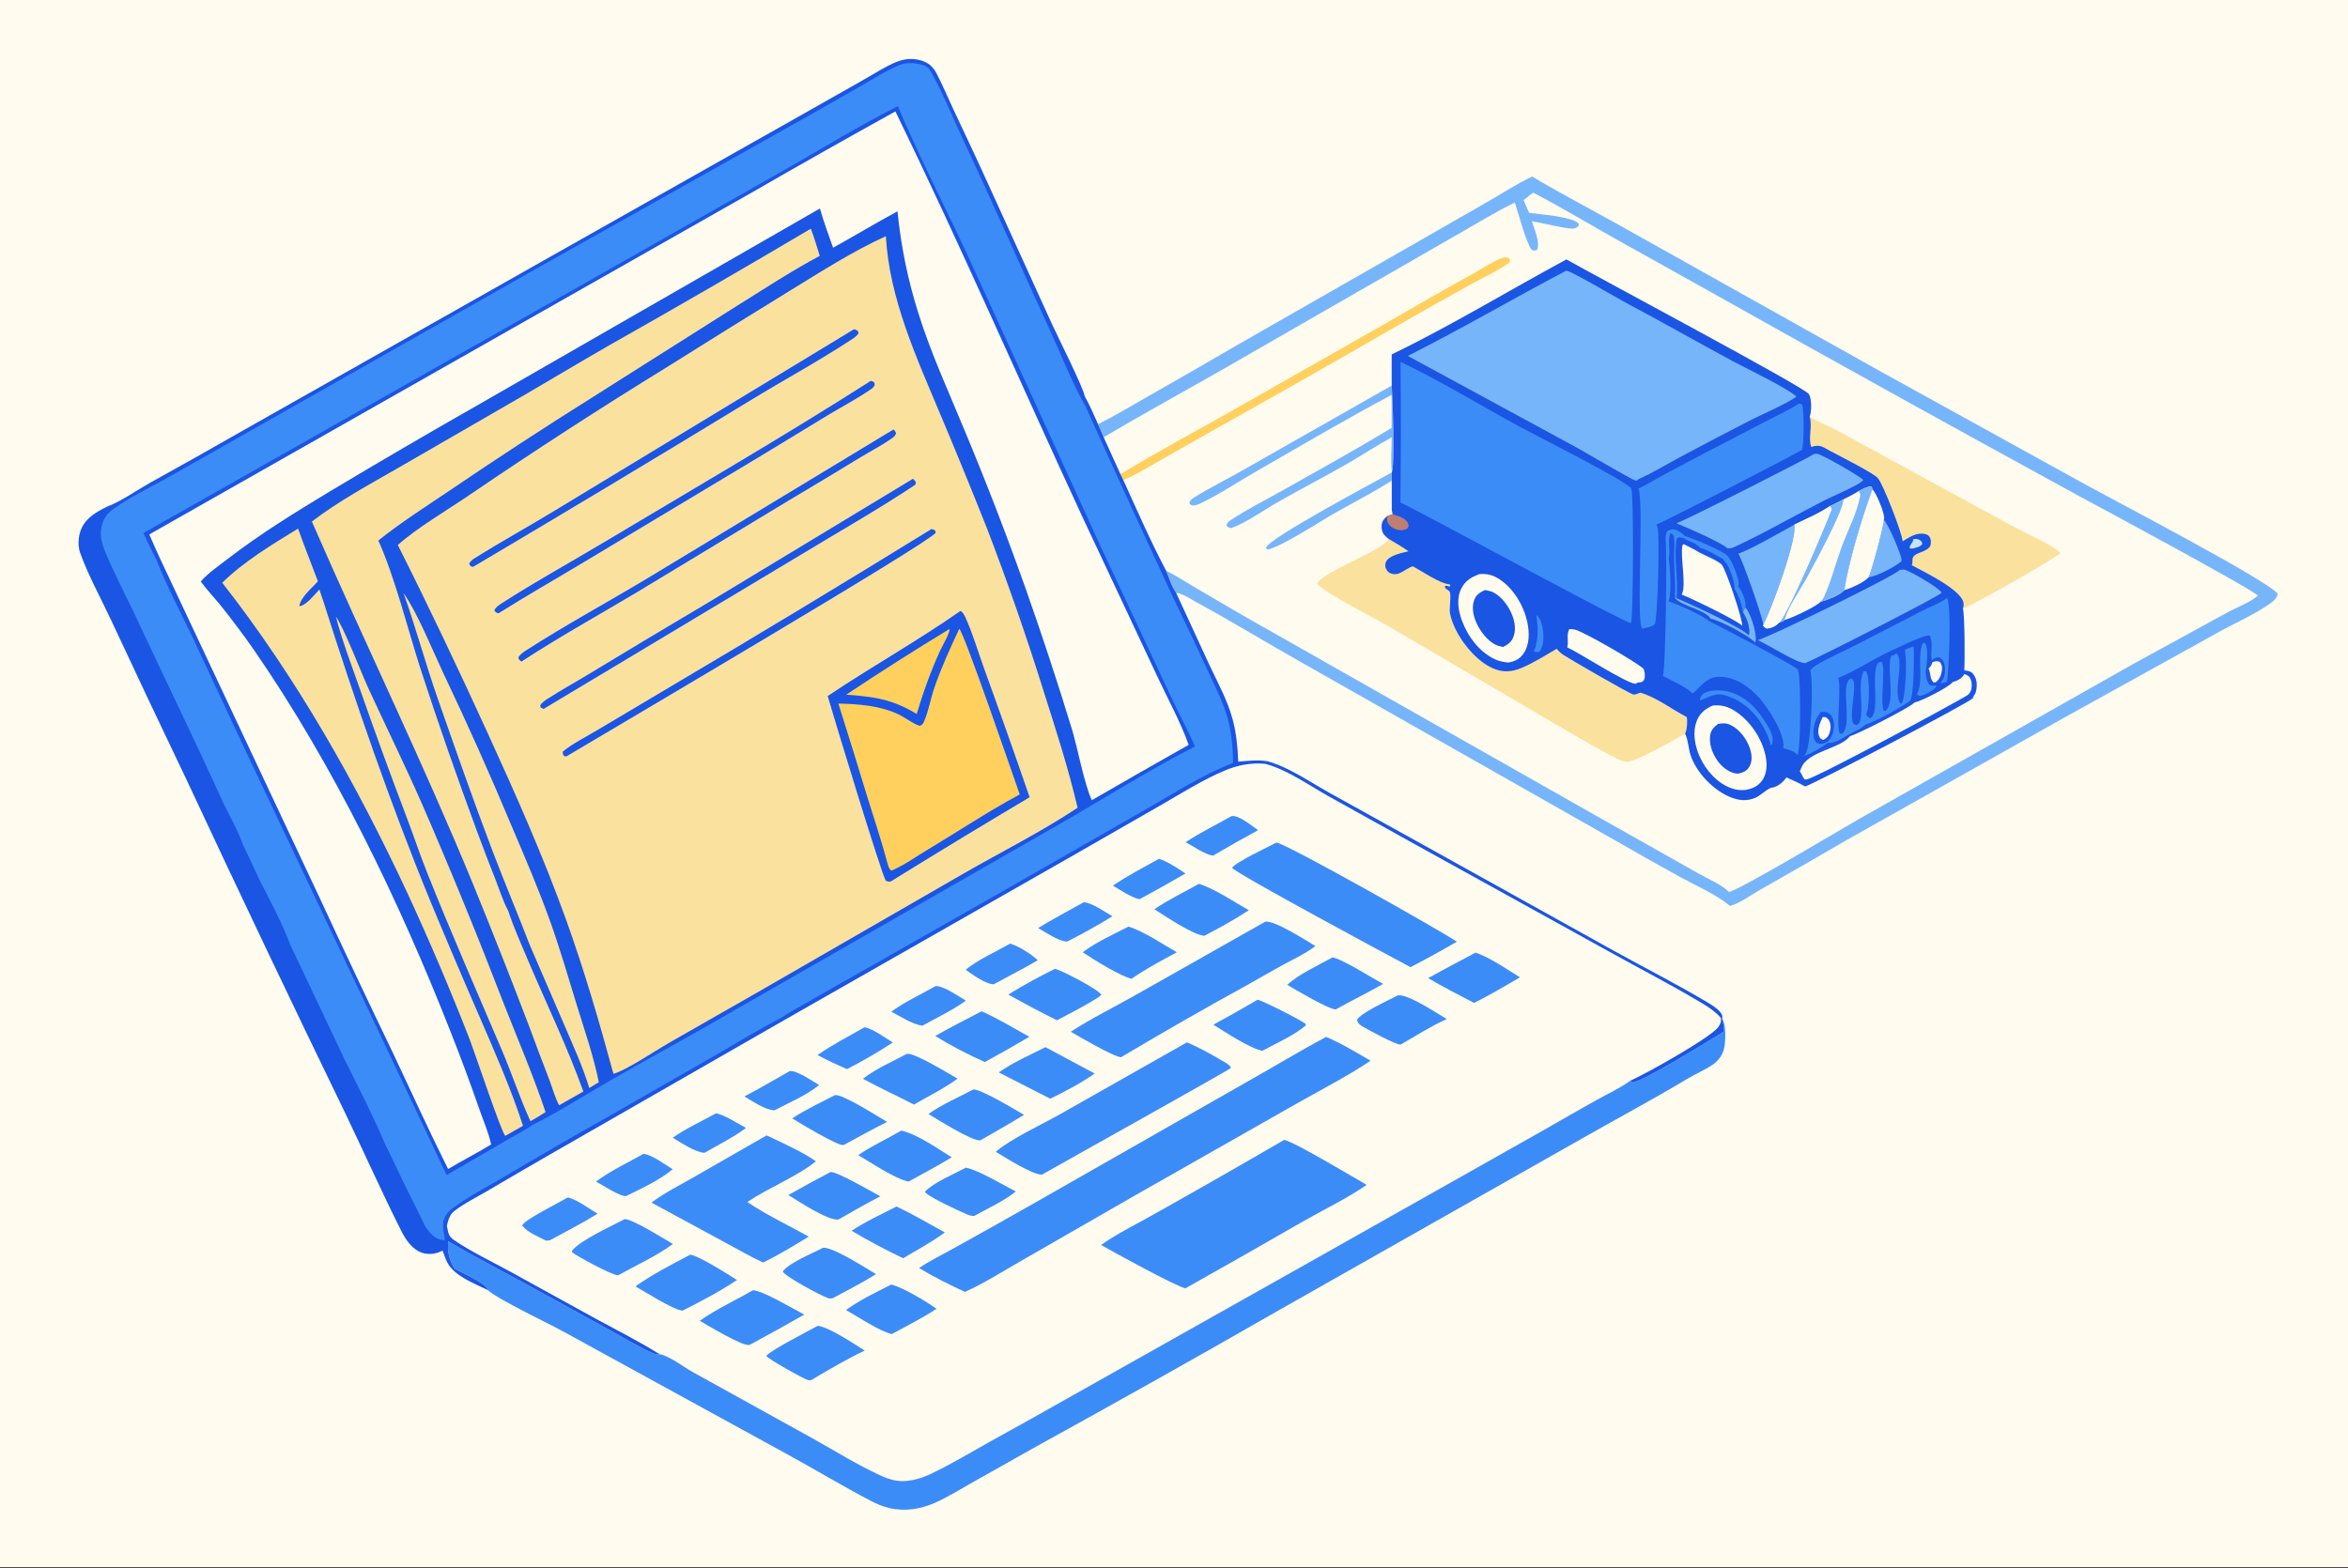
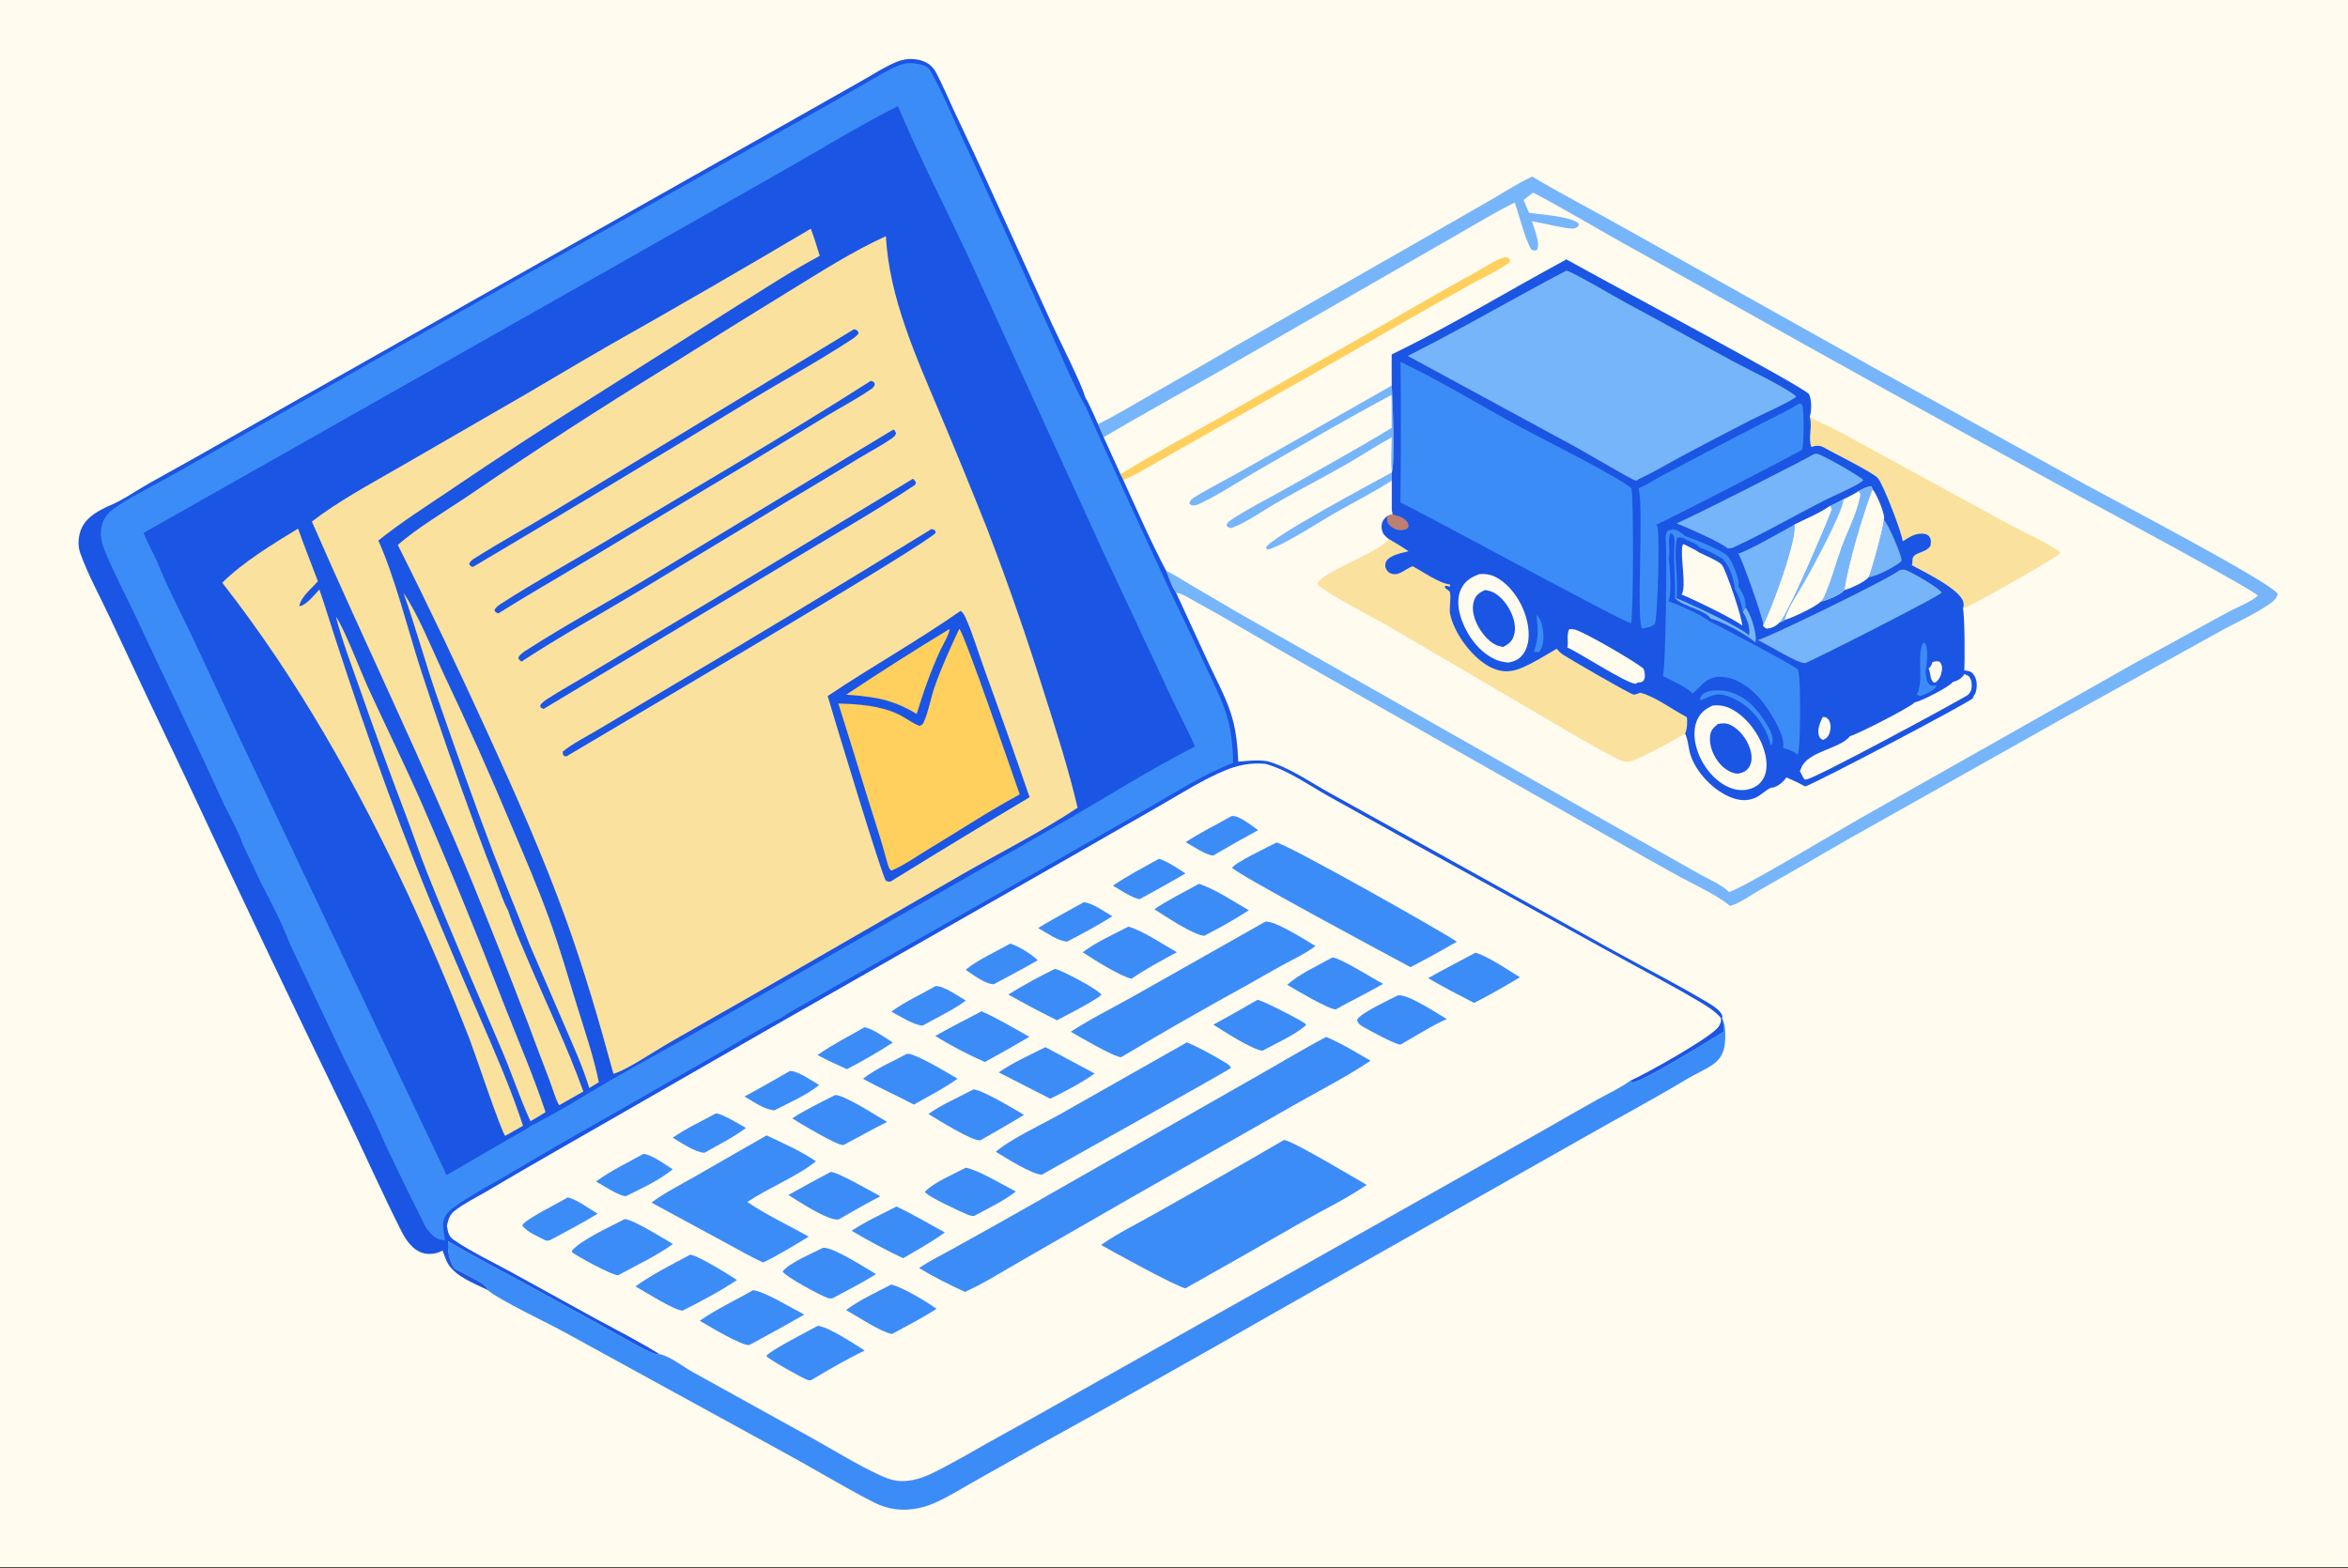
<svg xmlns="http://www.w3.org/2000/svg" width="500" height="334">
  <rect width="100%" height="100%" fill="#333333" stroke="none" />
  <path fill="#FFFBEF" transform="scale(0.326 0.326)" d="M0 0L1534.69 0C1535.54 1.344 1535.84 2.508 1535.91 4.092C1536.57 18.507 1536 33.162 1536 47.604L1536.01 132.471L1536.01 391.421L1536.01 865.91L1536 981.169C1536 989.131 1537.19 1015.2 1535.79 1021.39C1535.57 1022.35 1535.21 1023.17 1534.69 1024L0 1024L0 0Z" />
  <path fill="#3C8CF7" transform="scale(0.326 0.326)" d="M1124.91 665.494C1127.55 669.169 1127.2 679.422 1126.4 684.018C1125.53 689.002 1122.74 692.985 1118.57 695.782C1113.47 699.199 1107.66 701.622 1102.39 704.781C1079.47 718.526 1055.76 731.142 1032.53 744.392L834.303 856.71Q755.914 901.65 676.762 945.229L635.712 968.348C627.463 973.015 619.206 978.174 610.538 982.016C601.38 986.075 591.37 987.628 581.488 985.521C577.109 984.588 572.906 982.794 568.948 980.729C550.265 970.985 532.11 959.952 513.582 949.862L370.012 871.149C358.874 864.911 326.164 849.574 318.42 842.828C318.417 842.688 318.434 842.546 318.411 842.407C317.754 838.496 300.848 831.268 296.845 828.835C293.463 823.287 292.063 817.538 292.823 811.128C313.608 823.351 335.145 834.164 356.165 845.963L397.085 868.492C406.645 873.775 416.2 879.561 426.169 884.032C427.81 884.768 428.896 885.041 430.673 884.74C437.851 886.168 446.426 893.206 452.916 896.721L530.872 939.878C545.165 947.875 559.619 956.867 574.457 963.746C577.903 965.343 581.608 966.844 585.38 967.439C592.644 968.584 600.971 966.352 607.501 963.272C620.788 957.006 633.576 949.295 646.399 942.116Q673.938 926.961 701.272 911.437L858.437 822.963L1007.65 738.803Q1025.27 728.62 1043.02 718.654C1050.17 714.677 1058.26 711.018 1064.83 706.17L1066.31 707.29C1072.72 707.118 1116.33 680.038 1125.58 674.39L1125.82 674.088C1125.88 671.018 1125.94 668.433 1124.91 665.494Z" />
  <path fill="#FFFBEF" transform="scale(0.326 0.326)" d="M1000.83 115.366C1021.13 127.459 1042.18 138.274 1062.74 149.915L1227.45 242.177L1363.4 317.243C1380.21 326.493 1481.45 379.369 1487.82 387.935C1487.2 391.222 1484.76 393.068 1482.11 394.891C1471.69 402.051 1459.52 407.21 1448.5 413.446L1349.35 468.361L1206.85 548.552Q1178.2 565.245 1149.37 581.609C1143.78 584.764 1136.23 590.353 1130.12 591.925C1120.93 584.395 1107.89 578.682 1097.43 572.988Q1075.94 561.205 1054.72 548.937L849.953 432.717C827.065 419.801 804.573 406.047 781.51 393.467C778.074 391.593 772.201 387.627 768.284 387.398C765.37 383.43 763.637 377.603 761.791 373.033C751.569 353.717 742.793 333.497 733.72 313.614L731.894 309.834L720.917 285.694Q719.15 281.399 717.255 277.159C728.265 271.692 738.861 265.282 749.541 259.202Q778.698 242.654 807.648 225.746L925.025 158.617L972.351 131.48C981.717 126.074 991.051 119.967 1000.83 115.366Z" />
  <path fill="#77B5FA" transform="scale(0.326 0.326)" d="M909.117 314.006C897.379 321.616 884.45 328.087 872.272 335.021C862.231 340.739 838.019 356.629 828.175 359.109L826.843 357.992C828.833 351.551 898.161 314.813 909.202 308.649L909.117 314.006Z" />
  <path fill="#77B5FA" transform="scale(0.326 0.326)" d="M909.02 258.024C879.245 273.838 849.906 291.154 820.658 307.954C808.635 314.86 796.66 322.958 784.177 328.895C782.526 329.68 780.468 330.59 778.616 330.162C777.426 329.886 777.504 329.554 776.868 328.612C777.505 326.915 778.294 326.11 779.851 325.142C790.725 318.381 802.627 312.544 813.772 306.134L909.077 251.93C909.74 259.761 911.219 303.263 909.202 308.649C908.307 301.312 909.029 293.169 909.066 285.742C899.099 291.187 889.616 297.5 879.773 303.163C864.871 311.738 849.513 319.584 834.575 328.124C825.5 333.311 813.939 341.634 804.356 345.022C802.272 344.793 802.371 344.707 801.058 343.241C801.712 341.524 802.51 340.797 804.051 339.771C814.819 332.604 826.987 326.54 838.283 320.184C861.936 306.874 885.831 293.672 909.032 279.59L909.02 258.024Z" />
  <path fill="#FFD05D" transform="scale(0.326 0.326)" d="M731.894 309.834C754.224 296.185 777.407 283.79 800.214 270.957L884.034 223.312C910.146 208.649 935.772 193.278 962.078 178.94C966.518 176.521 970.716 173.674 975.202 171.351C977.617 170.1 981.727 167.72 984.567 168.24C985.567 168.423 985.702 168.898 986.337 169.626L986.251 171.316C978.631 176.99 968.99 181.204 960.662 185.82Q935.777 199.627 911.081 213.769Q852.008 247.862 792.481 281.154L756.973 301.287C749.497 305.523 741.736 310.535 733.72 313.614L731.894 309.834Z" />
  <path fill="#FAE19D" transform="scale(0.326 0.326)" d="M1182.11 272.246C1186.84 275.403 1192.52 277.498 1197.6 280.068C1204.55 283.581 1211.32 287.447 1218.15 291.184L1314 343.476C1320.78 347.115 1342.01 356.865 1345.99 361.321C1342.33 365.033 1286.19 396.887 1282.21 397.56C1282.74 396.209 1282.84 394.908 1282.51 393.49C1280.51 384.969 1256.74 373.619 1248.79 369.257C1249.61 367.885 1248.93 365.534 1249.61 364.206C1251.35 360.763 1258.49 361.02 1260.98 356.604C1261.33 354.806 1261.58 352.853 1260.65 351.165C1259.95 349.911 1258.88 349.227 1257.51 348.928C1251.83 347.683 1247.33 350.937 1242.84 353.675C1242.68 348.913 1230.01 315.915 1226.58 312.349C1224.37 309.356 1200.18 297.175 1194.98 294.348C1190.74 292.04 1188.77 290.329 1183.92 291.803L1183.17 292.036C1181.03 286.1 1183.93 278.953 1182.26 272.75C1182.21 272.581 1182.16 272.414 1182.11 272.246Z" />
  <path fill="#FAE19D" transform="scale(0.326 0.326)" d="M907.077 352.14C911.437 354.743 915.894 357.253 920.037 360.194C915.769 361.248 908.01 362.672 905.57 366.636C904.832 367.834 904.847 369.09 904.89 370.45C905.575 372.24 906.244 373.658 908.062 374.515C909.977 375.418 912.038 375.4 913.984 374.623C917.05 373.399 919.629 371.099 922.803 370.023C929.645 373.624 939.662 380.957 947.177 381.935L947.284 383.286L944.338 382.631L943.688 383.368C944.427 385.31 945.863 385.153 946.886 386.582C948.131 388.319 946.598 397.617 947.078 400.358C949.43 413.805 962.446 431.118 975.012 436.634C981.44 439.456 987.157 439.194 993.581 436.562C1001.64 433.258 1009.32 428.292 1016.86 423.919C1018.09 425.433 1019.42 426.737 1021.05 427.824C1024.97 430.441 1065.19 453.796 1067.08 453.864C1068.35 453.909 1070.22 453.046 1071.43 452.612C1081.68 455.374 1092.27 463.664 1101.82 468.561C1102.35 471.531 1102.02 476.689 1100.72 479.405C1094.21 482.961 1067.7 498.48 1062.29 497.777C1059.77 497.45 1057.08 496.16 1054.85 495.01C1037.93 486.271 1021.51 476.224 1005.04 466.672L909.704 410.741C901.441 405.886 864.795 387.016 860.325 381.488C863.585 373.759 901.321 360.736 906.821 352.558C906.912 352.422 906.992 352.279 907.077 352.14Z" />
  <path fill="#77B5FA" transform="scale(0.326 0.326)" d="M1000.83 115.366C1021.13 127.459 1042.18 138.274 1062.74 149.915L1227.45 242.177L1363.4 317.243C1380.21 326.493 1481.45 379.369 1487.82 387.935C1487.2 391.222 1484.76 393.068 1482.11 394.891C1471.69 402.051 1459.52 407.21 1448.5 413.446L1349.35 468.361L1206.85 548.552Q1178.2 565.245 1149.37 581.609C1143.78 584.764 1136.23 590.353 1130.12 591.925C1120.93 584.395 1107.89 578.682 1097.43 572.988Q1075.94 561.205 1054.72 548.937L849.953 432.717C827.065 419.801 804.573 406.047 781.51 393.467C778.074 391.593 772.201 387.627 768.284 387.398C765.37 383.43 763.637 377.603 761.791 373.033C767.262 375.49 772.347 379.023 777.539 382.023C790.956 389.777 804.219 397.85 817.715 405.454L1043.32 533.414L1109.43 570.715C1115.38 574.15 1124.68 578.001 1129.41 582.833C1136.85 581.196 1202.04 542.171 1214.22 535.201L1393.53 433.801L1455.18 400.05C1461.21 396.75 1469.87 393.638 1474.88 389.204C1472.43 385.61 1369.56 330.289 1357.9 324.045Q1239.55 259.383 1121.97 193.326L1053.79 155.237C1036.39 145.395 1019.21 135.105 1001.49 125.862L995.218 130.684L998.804 139.093C1005.98 140.054 1026.79 141.467 1031.24 146.127L1031.17 147.548C1030.92 147.769 1030.66 148.001 1030.4 148.211C1029.52 148.903 1028.5 149.343 1027.37 149.373C1022.73 149.497 1006.62 145.549 1000.65 144.515C1002.02 149.332 1006.31 158.64 1004.01 163.301C1002.21 163.811 1002.14 163.847 1000.4 163.18C996.325 156.81 992.208 140.455 989.505 132.358C977.373 138.224 965.686 145.449 953.971 152.126L886.997 190.599L795.078 243.446C770.347 257.519 745.396 271.178 720.917 285.694Q719.15 281.399 717.255 277.159C728.265 271.692 738.861 265.282 749.541 259.202Q778.698 242.654 807.648 225.746L925.025 158.617L972.351 131.48C981.717 126.074 991.051 119.967 1000.83 115.366Z" />
  <path fill="#1A55E4" transform="scale(0.326 0.326)" d="M1023.21 169.495C1043.88 181.308 1178.67 252.925 1181.63 257.528C1183.44 260.981 1183.39 267.958 1182.3 271.706C1182.25 271.89 1182.17 272.066 1182.11 272.246C1182.16 272.414 1182.21 272.581 1182.26 272.75C1183.93 278.953 1181.03 286.1 1183.17 292.036L1183.92 291.803C1188.77 290.329 1190.74 292.04 1194.98 294.348C1200.18 297.175 1224.37 309.356 1226.58 312.349C1230.01 315.915 1242.68 348.913 1242.84 353.675C1247.33 350.937 1251.83 347.683 1257.51 348.928C1258.88 349.227 1259.95 349.911 1260.65 351.165C1261.58 352.853 1261.33 354.806 1260.98 356.604C1258.49 361.02 1251.35 360.763 1249.61 364.206C1248.93 365.534 1249.61 367.885 1248.79 369.257C1256.74 373.619 1280.51 384.969 1282.51 393.49C1282.84 394.908 1282.74 396.209 1282.21 397.56C1283.45 402.863 1283.5 431.726 1283.08 438.02C1285.8 438.402 1287.63 438.45 1289.31 440.932C1291.51 444.187 1291.6 448.043 1290.72 451.766C1290.45 452.882 1290.1 453.732 1289.25 454.523L1289.34 455.064L1288.6 455.427L1289.1 455.94C1285.89 459.415 1183.61 512.969 1179.11 513.865C1175.12 511.631 1171.1 509.731 1166.88 507.958C1165.07 510.795 1161.52 513.788 1158.17 514.565C1157.65 514.687 1157.42 514.686 1156.85 514.742C1153.2 516.213 1150.3 519.701 1146.53 521.309C1141.28 523.552 1136.19 523.124 1130.92 521.107C1119.48 516.73 1107.84 504.729 1104.18 492.995C1102.84 488.698 1102.82 484 1100.95 479.883C1100.88 479.722 1100.8 479.564 1100.72 479.405C1102.02 476.689 1102.35 471.531 1101.82 468.561C1092.27 463.664 1081.68 455.374 1071.43 452.612C1070.22 453.046 1068.35 453.909 1067.08 453.864C1065.19 453.796 1024.97 430.441 1021.05 427.824C1019.42 426.737 1018.09 425.433 1016.86 423.919C1009.32 428.292 1001.64 433.258 993.581 436.562C987.157 439.194 981.44 439.456 975.012 436.634C962.446 431.118 949.43 413.805 947.078 400.358C946.598 397.617 948.131 388.319 946.886 386.582C945.863 385.153 944.427 385.31 943.688 383.368L944.338 382.631L947.284 383.286L947.177 381.935C939.662 380.957 929.645 373.624 922.803 370.023C919.629 371.099 917.05 373.399 913.984 374.623C912.038 375.4 909.977 375.418 908.062 374.515C906.244 373.658 905.575 372.24 904.89 370.45C904.847 369.09 904.832 367.834 905.57 366.636C908.01 362.672 915.769 361.248 920.037 360.194C915.894 357.253 911.437 354.743 907.077 352.14C906.094 351.373 905.04 350.493 904.238 349.533C902.852 347.876 902.247 345.31 902.505 343.184C902.855 340.304 904.058 338.924 906.245 337.141L909.68 335.968L909.137 333.372L909.117 314.006L909.202 308.649C911.219 303.263 909.74 259.761 909.077 251.93C909.075 245.154 908.979 238.363 909.083 231.588C947.971 212.745 985.2 190.038 1023.21 169.495Z" />
-   <path fill="#C3E6FF" transform="scale(0.326 0.326)" d="M1249.85 352.207C1251.24 352.082 1252.7 352.04 1253.91 352.828C1255.3 353.741 1255.35 353.879 1255.65 355.512C1254.11 357.305 1253.37 357.298 1251.15 357.946C1249.55 358.459 1249.19 358.602 1247.48 358.26C1247.05 356.151 1249.7 354.793 1249.85 352.207Z" />
  <path fill="#3C8CF7" transform="scale(0.326 0.326)" d="M1003.67 401.834C1006.49 404.077 1007.54 408.971 1007.94 412.387C1008.5 416.973 1008.32 422.263 1005.42 426.034L1002.44 425.978L1002.06 425.364C1005.19 417.627 1004.54 409.916 1003.67 401.834Z" />
  <path fill="#FFFBEF" transform="scale(0.326 0.326)" d="M1262.21 432.739C1264.47 431.96 1264.8 431.82 1267.09 432.411C1268.45 434.287 1268.81 435.655 1268.48 438.026C1268.06 441.028 1266.89 443.977 1264.43 445.83L1262.94 445.885C1260.4 443.235 1261.32 439.886 1259.78 436.809C1261.22 435.496 1261.76 434.635 1262.21 432.739Z" />
  <path fill="#BF7E72" transform="scale(0.326 0.326)" d="M906.245 337.141L909.68 335.968C911.269 336.506 912.912 337.19 914.546 337.558C915.63 338.147 917.007 338.778 917.929 339.597C919.614 341.094 919.845 341.938 920.136 344.034L918.95 345.589C917.493 346.152 916.198 346.526 914.615 346.424C911.796 346.242 909.004 344.827 907.204 342.63C905.699 340.794 906.119 339.345 906.245 337.141Z" />
  <path fill="#77B5FA" transform="scale(0.326 0.326)" d="M1094.05 390.732L1095.13 390.808C1102.16 393.492 1138.56 410.301 1142.37 415.083C1143.3 410.222 1141.01 403.934 1138.34 399.884C1139.11 398.914 1139.49 397.914 1139.97 396.785C1143.53 400.39 1147.03 412.492 1146.91 417.549Q1146.89 418.711 1146.59 419.834C1141.93 415.146 1123.95 405.542 1117.41 404.285C1114.12 398.393 1098.62 396.286 1094.05 390.732Z" />
  <path fill="#3C8CF7" transform="scale(0.326 0.326)" d="M1252.09 453.746C1256.52 445.65 1252.72 432.208 1255.03 423.08C1255.46 421.396 1255.54 420.61 1257.02 419.717C1257.16 419.909 1257.32 420.093 1257.46 420.293C1259.93 423.869 1258.57 434.829 1257.75 439.013C1258.21 442.134 1258.23 445.456 1260.73 447.66C1262.38 448.086 1263.32 448.16 1264.99 447.773C1264.49 449.807 1262.59 450.824 1260.83 451.916C1258.77 453.192 1256.42 454.251 1254.07 454.813L1252.09 453.746Z" />
  <path fill="#3C8CF7" transform="scale(0.326 0.326)" d="M1156.3 487.081C1156.44 485.339 1155.77 483.616 1155.16 482.006C1150.94 470.929 1142.81 460.929 1131.78 456.141C1121.54 451.699 1119.73 454.104 1110.43 457.772L1110.79 455.493C1111.39 454.534 1112.04 453.622 1113.03 453.026C1117.06 450.597 1124.18 450.744 1128.63 451.808C1139.42 454.389 1147.26 462.299 1152.93 471.487C1155.06 474.947 1158.77 480.513 1157.78 484.716L1157.77 485.823L1156.3 487.081Z" />
  <path fill="#77B5FA" transform="scale(0.326 0.326)" d="M1220.6 377.209C1222.4 373.848 1230.68 343.46 1230.56 339.695C1233.17 341.925 1241.75 361.679 1242.08 365.62C1242.11 365.955 1242.03 366.499 1242 366.801C1237.31 370.61 1226.55 376.337 1220.6 377.209Z" />
  <path fill="#FFFBEF" transform="scale(0.326 0.326)" d="M1025.02 411.133C1026.6 411.017 1027.98 411.077 1029.49 411.604C1037.11 414.267 1066.8 431.469 1073.36 436.708C1073.5 436.975 1073.68 437.225 1073.78 437.508C1074.49 439.417 1074.86 442.83 1073.68 444.564C1072.72 445.97 1071.36 445.751 1069.79 445.981L1068.4 446.828C1062.27 446.492 1032.27 426.924 1023.75 423.003C1024.8 418.981 1023.03 415.217 1025.02 411.133Z" />
  <path fill="#FFFBEF" transform="scale(0.326 0.326)" d="M1223.04 319.659C1225.72 322.197 1230.86 334.883 1230.78 338.577C1230.77 338.911 1230.63 339.399 1230.56 339.695C1230.68 343.46 1222.4 373.848 1220.6 377.209C1218.09 380.294 1208.53 384.64 1204.66 385.606C1207.9 365.676 1216.09 338.763 1223.04 319.659Z" />
  <path fill="#77B5FA" transform="scale(0.326 0.326)" d="M1135.46 361.792C1143.59 359.089 1163.47 347.48 1172.15 342.811C1174.58 351.147 1157.1 398.829 1151.68 408.812C1151.71 408.613 1151.76 408.417 1151.77 408.217C1151.91 404.813 1137.75 364.503 1135.46 361.792Z" />
  <path fill="#FFFBEF" transform="scale(0.326 0.326)" d="M1283.15 440.418C1285.45 441.306 1286.3 441.59 1287.33 444.021C1288.18 446.029 1288.19 449.625 1287.27 451.605C1287.16 451.848 1287.03 452.083 1286.9 452.323C1286.28 453.263 1285.83 453.86 1284.84 454.455C1274.87 460.487 1187.84 507.497 1180.33 509.21C1179.59 509.38 1179.38 509.323 1178.71 509.268C1177.39 507.6 1176.93 505.567 1175.64 504.003C1175.97 503.259 1176.35 502.515 1176.63 501.756C1180.75 490.816 1202.33 489.233 1208.45 480.985C1212.97 479.955 1248.09 462.041 1250.6 458.993C1255.17 458.074 1273.21 448.904 1275.56 445.643C1278.82 444.7 1281.39 443.418 1283.15 440.418Z" />
  <path fill="#FFFBEF" transform="scale(0.326 0.326)" d="M1118.8 460.985C1124.24 460.515 1128.27 461.476 1132.93 464.364C1142.84 470.507 1150.78 482.178 1153.22 493.552C1154.38 498.937 1154.4 505.121 1151.15 509.82C1148.41 513.788 1144.64 515.394 1140.1 516.132Q1138.97 516.264 1137.83 516.266Q1136.7 516.268 1135.57 516.139Q1134.44 516.01 1133.33 515.752Q1132.22 515.494 1131.15 515.111C1121.77 511.819 1114.37 503.433 1110.34 494.559C1107.13 487.495 1105.42 478.643 1108.3 471.182C1110.32 465.935 1113.79 463.248 1118.8 460.985Z" />
  <path fill="#1A55E4" transform="scale(0.326 0.326)" d="M1122.26 472.986C1125.34 472.553 1127.45 472.291 1130.37 473.682C1136.34 476.525 1141.08 482.963 1143.1 489.138C1144.32 492.867 1144.8 497.211 1142.8 500.764C1141.32 503.386 1139.3 504.557 1136.46 505.252C1135.86 505.399 1135.35 505.518 1134.72 505.483C1130.47 505.246 1125.98 502.002 1123.29 498.853C1119.31 494.211 1116.31 487.207 1117.03 480.997C1117.49 477.023 1119.34 475.327 1122.26 472.986Z" />
  <path fill="#FFFBEF" transform="scale(0.326 0.326)" d="M966.308 375.141C971.303 374.788 974.841 375.531 979.089 378.238C988.624 384.318 995.417 395.82 997.702 406.749C999.046 413.181 999.205 421.034 995.385 426.707C992.68 430.725 989.768 432.089 985.118 432.935C982.364 432.556 979.681 432.172 977.115 431.047C966.631 426.45 958.83 416.022 954.959 405.513C952.546 398.961 951.273 391.205 954.472 384.68C957.021 379.482 961.056 377.077 966.308 375.141Z" />
  <path fill="#1A55E4" transform="scale(0.326 0.326)" d="M969.904 385.53C971.12 385.709 972.315 385.937 973.494 386.289C979.097 387.966 983.87 393.97 986.439 398.957C989.034 403.992 990.68 410.228 988.735 415.767C987.435 419.47 985.102 421.057 981.818 422.766C980.893 422.572 979.971 422.367 979.062 422.103C973.399 420.455 968.414 414.46 965.667 409.47C962.927 404.493 960.985 398.166 962.812 392.55C964.086 388.634 966.468 387.264 969.904 385.53Z" />
  <path fill="#77B5FA" transform="scale(0.326 0.326)" d="M1240.91 372.463C1242.09 372.206 1243.37 371.987 1244.55 372.377C1248.7 373.747 1266.41 383.917 1268.35 387.269C1265.88 390.054 1188.02 429.629 1179.29 433.272C1174.98 434.043 1153.93 420.701 1148.22 418.263C1157.05 415.669 1236.05 377.166 1240.91 372.463Z" />
  <path fill="#FFFBEF" transform="scale(0.326 0.326)" d="M1214.03 320.875C1216.53 319.717 1219.91 317.587 1222.65 317.901L1223.04 319.659C1216.09 338.763 1207.9 365.676 1204.66 385.606C1202.41 388.638 1193.03 392.338 1189.32 393.121C1186.36 396.384 1170.65 403.763 1165.71 405.115C1164.49 406.072 1163.8 406.317 1162.34 406.627C1160.35 408.861 1157.25 410.42 1154.27 410.625C1153.48 410.68 1152.75 409.922 1152.19 409.365C1152.01 409.19 1151.85 408.996 1151.68 408.812C1157.1 398.829 1174.58 351.147 1172.15 342.811C1179.75 338.972 1188.47 335.493 1195.39 330.623C1198.37 329.316 1201.26 327.717 1204.17 326.245C1207.55 324.581 1210.9 322.975 1214.03 320.875Z" />
  <path fill="#77B5FA" transform="scale(0.326 0.326)" d="M1195.39 330.623C1198.37 329.316 1201.26 327.717 1204.17 326.245C1204.68 332.848 1183.69 371.359 1179.4 379.03C1175 386.888 1168.09 396.537 1165.71 405.115C1164.49 406.072 1163.8 406.317 1162.34 406.627C1167.7 401.515 1192.47 343.525 1196.47 332.562L1195.39 330.623Z" />
  <path fill="#77B5FA" transform="scale(0.326 0.326)" d="M1214.03 320.875C1216.53 319.717 1219.91 317.587 1222.65 317.901L1223.04 319.659C1216.09 338.763 1207.9 365.676 1204.66 385.606C1202.41 388.638 1193.03 392.338 1189.32 393.121C1190.1 392.263 1190.78 391.443 1191.27 390.377C1196 380.25 1199.02 368.344 1202.84 357.768C1206.72 347.057 1213.12 335.188 1215.08 324.029C1215.38 322.319 1214.99 322.228 1214.03 320.875Z" />
  <path fill="#FFFBEF" transform="scale(0.326 0.326)" d="M1195.39 330.623L1196.47 332.562C1192.47 343.525 1167.7 401.515 1162.34 406.627C1160.35 408.861 1157.25 410.42 1154.27 410.625C1153.48 410.68 1152.75 409.922 1152.19 409.365C1152.01 409.19 1151.85 408.996 1151.68 408.812C1157.1 398.829 1174.58 351.147 1172.15 342.811C1179.75 338.972 1188.47 335.493 1195.39 330.623Z" />
  <path fill="#77B5FA" transform="scale(0.326 0.326)" d="M1184.89 296.694C1185.63 296.582 1186.35 296.454 1187.1 296.55C1190.2 296.947 1214.94 311.135 1217.12 313.617C1216.92 313.848 1216.53 314.317 1216.26 314.539C1212.43 317.74 1197.07 324.215 1191.4 327.116C1171.89 337.1 1152.51 348.356 1132.65 357.525C1131.13 358.23 1129.99 358.45 1128.31 358.217C1124.59 354.603 1101 344.205 1095.05 341.922C1099.61 340.686 1182.2 298.747 1184.89 296.694Z" />
-   <path fill="#3C8CF7" transform="scale(0.326 0.326)" d="M1182.51 438.218C1183.34 436.817 1184.36 435.898 1185.73 435.054C1193.84 430.043 1203.04 426.125 1211.57 421.791L1255.91 398.943C1260.95 396.359 1267.62 394.067 1271.96 390.607C1274.8 398.439 1273.08 435.41 1271.87 445.13C1270.47 446.275 1268.94 446.167 1267.22 446.268C1267.79 445.784 1268.32 445.346 1268.73 444.719C1270.58 441.948 1270.87 437.546 1270.21 434.349C1269.67 431.741 1268.76 430.794 1266.68 429.437C1264.2 429.624 1263.8 429.993 1261.77 431.477C1260.79 426.325 1263.15 420.001 1260.47 415.217C1257.05 414.329 1235.08 425.497 1230.39 427.546C1221.62 432.052 1209.57 439.544 1200.82 442.923C1200.87 443.111 1200.92 443.298 1200.96 443.486C1202.79 451.849 1199.19 474.159 1201.78 479.315L1203.48 479.343C1207.2 475.622 1206.18 467.101 1206.17 462.174C1206.16 456.781 1204.56 448.71 1207.73 444.118L1209.39 443.308C1210.89 444.624 1211 445.681 1211.14 447.672C1211.62 454.212 1208 467.997 1210.65 472.968L1212.36 473.825C1213.6 473.291 1214.19 473.235 1214.7 471.876C1218.01 463.142 1212.89 447.344 1217.39 438.639L1218.83 438.492C1221.59 442.346 1220.91 459.083 1219.92 463.941C1219.73 464.896 1219.39 465.67 1218.91 466.502C1219.83 468.145 1219.89 468.443 1221.64 469.326C1228.34 465.981 1222.09 440.812 1226.41 433.683C1227.07 432.592 1227.89 432.653 1229.05 432.317C1231.95 436.473 1228.03 456.81 1230.35 464.318L1231.5 464.556C1238.29 459.355 1232.59 437.287 1235.07 429.441C1235.17 429.123 1235.29 428.81 1235.4 428.495C1236.91 428.167 1237.53 427.842 1238.73 426.858C1238.9 427.036 1239.09 427.2 1239.25 427.39C1242.35 431.102 1239.87 443.347 1239.65 448.124C1239.5 451.461 1239.19 457.242 1241.56 459.83C1242.38 459.298 1242.21 459.586 1242.54 458.92C1244.8 454.298 1245.88 429.556 1244.14 424.595C1246 423.874 1248.11 422.782 1250.08 422.53C1250.23 429.139 1250.33 452.936 1247.81 457.781C1242.65 461.776 1224.25 472.052 1218.43 473.491C1215.47 476.436 1210.78 478.192 1207.16 480.235C1202.54 482.64 1199.44 485.732 1194.01 485.371C1189.36 488.766 1183.34 492.138 1177.99 494.273C1178.56 493.682 1179.09 493.135 1179.52 492.435C1183.02 486.772 1184.73 446.028 1182.51 438.218Z" />
  <path fill="#1A55E4" transform="scale(0.326 0.326)" d="M1189.47 465.181C1191.87 465.223 1193.51 464.9 1195.41 466.676C1197.47 468.601 1198.1 471.914 1197.95 474.604C1197.74 478.388 1196.63 481.968 1193.81 484.622C1192.92 485.077 1191.99 485.564 1191.04 485.866C1189.28 486.42 1187.94 485.978 1186.37 485.179C1185.54 484.09 1184.96 483.176 1184.73 481.807C1183.98 477.413 1185.17 471.035 1187.84 467.441C1188.4 466.695 1188.93 465.938 1189.47 465.181Z" />
  <path fill="#FFFBEF" transform="scale(0.326 0.326)" d="M1190.61 468.482L1192.59 468.656C1193.43 469.184 1194.08 469.597 1194.59 470.468C1196.07 472.962 1196.01 475.777 1195.21 478.485C1194.45 481.074 1193.31 482.29 1190.95 483.499C1189.37 482.816 1188.74 482.394 1188.15 480.687C1186.8 476.845 1188.98 471.89 1190.61 468.482Z" />
  <path fill="#3C8CF7" transform="scale(0.326 0.326)" d="M1175.12 263.685L1176.77 264.005C1176.92 264.265 1177.19 264.689 1177.3 264.999C1178.49 268.439 1178.4 290.398 1177.13 293.854C1176.02 295.083 1086.81 341.139 1081.93 342.739C1082.22 343.287 1082.47 343.842 1082.68 344.432C1084.27 349.067 1082.8 404.418 1080.95 407.727C1079.06 409.65 1075.3 410.206 1072.75 410.746C1068.56 407.952 1073.95 329.711 1070.3 319.175C1075.3 316.98 1080.03 313.848 1084.85 311.247Q1100.03 303.105 1115.29 295.119L1154.95 274.519C1161.62 271.038 1168.83 267.8 1175.12 263.685Z" />
  <path fill="#3C8CF7" transform="scale(0.326 0.326)" d="M1087.96 351.901C1088.13 349.918 1088.07 348.3 1089.41 346.736C1090.51 346.339 1091.8 345.834 1092.98 345.88C1095.32 345.971 1099.05 348.472 1100.54 350.219C1105.76 351.777 1125.51 359.843 1128.63 363.379C1131.36 366.477 1135.98 377.88 1135.71 381.874C1135.69 382.276 1135.5 382.827 1135.39 383.184C1137.74 385.746 1140.2 391.699 1140.25 395.218C1140.26 396.006 1140.17 396.131 1139.97 396.785C1139.49 397.914 1139.11 398.914 1138.34 399.884C1141.01 403.934 1143.3 410.222 1142.37 415.083C1138.56 410.301 1102.16 393.492 1095.13 390.808L1094.05 390.732C1094.45 382.008 1093.67 372.938 1093.51 364.185C1093.44 360.111 1094.02 355.783 1093.62 351.772C1093.49 350.422 1093.09 349.713 1092.25 348.672L1091.07 348.585C1089.15 353.18 1091.21 359.007 1090.15 363.938C1090.11 364.095 1090.07 364.25 1090.03 364.407C1090.71 370.026 1092.2 388.28 1089.88 392.855C1096 394.881 1111.83 401.839 1116.41 405.895C1123.56 409.171 1171.26 434.574 1174.2 437.268C1174.42 437.788 1174.44 437.798 1174.65 438.412C1176.39 443.557 1176.32 489.16 1174.24 493.377C1172.37 490.746 1167.72 489.723 1164.77 488.785C1164.82 488.495 1164.88 488.207 1164.91 487.916C1165.9 479.388 1154.68 462.226 1149.18 456.046C1142.94 449.044 1134.13 442.668 1124.43 442.254C1115.29 441.863 1112.12 447.343 1106.08 452.83L1105.64 453.225C1102.59 449.407 1090.89 444.159 1086.19 441.684C1088.05 437.981 1089.04 359.083 1087.96 351.901Z" />
  <path fill="#1A55E4" transform="scale(0.326 0.326)" d="M1095.13 390.808C1096.67 378.113 1092.92 364.255 1095.37 351.617C1097.38 350.757 1098.51 351.373 1100.55 351.866L1100.94 352.52C1103.62 353.51 1108.93 355.463 1110.42 357.916C1115.72 359.326 1120.89 362.779 1125.71 365.385L1126.39 366.762C1129.39 368.708 1132.71 379.547 1133.11 383.479C1133.17 384.057 1133.1 384.226 1133 384.729C1135.29 388.106 1138.26 395.824 1138.34 399.884C1141.01 403.934 1143.3 410.222 1142.37 415.083C1138.56 410.301 1102.16 393.492 1095.13 390.808Z" />
  <path fill="#FFFBEF" transform="scale(0.326 0.326)" d="M1098.44 388.478C1101.84 383.1 1097.47 363.996 1098.95 356.6C1099.1 355.879 1099.37 355.921 1099.95 355.54L1101.47 356.375C1104.19 357.832 1107.35 359.178 1109.87 360.922C1114.25 363.177 1120.14 365.436 1124.02 368.321C1124.43 368.696 1124.35 368.6 1124.78 369.123C1127.49 372.404 1138.44 404.842 1138.02 408.875C1135.36 405.7 1103.8 390.416 1098.44 388.478Z" />
  <path fill="#3C8CF7" transform="scale(0.326 0.326)" d="M914.857 236.48C941.344 249.055 966.645 264.666 992.405 278.67C1004.97 285.5 1059.26 312.605 1065.63 319.122C1067.23 323.63 1066.9 403.408 1065.44 406.991L1065.3 407.156C1061.77 407.318 931.256 336.214 914.775 328.277Q915.338 282.379 914.857 236.48Z" />
  <path fill="#77B5FA" transform="scale(0.326 0.326)" d="M1022.81 176.984C1022.99 176.958 1023.17 176.906 1023.35 176.907C1026.09 176.917 1057.36 195.334 1061.88 197.728C1085.41 210.196 1108.53 223.423 1131.97 236.048C1141.59 241.23 1166.33 252.936 1173.42 259.053C1170.72 262.021 1148.55 271.941 1143.4 274.601Q1120.88 286.143 1098.56 298.083C1089.17 303.138 1079.8 308.823 1070.1 313.215L1069.62 313.843C1069.12 313.872 1068.6 314.065 1068.12 313.93C1065.37 313.154 1036.09 295.856 1030.58 292.813L919.575 232.558C954.441 215.003 988.257 195.187 1022.81 176.984Z" />
  <path fill="#1A55E4" transform="scale(0.326 0.326)" d="M353.482 171.12L519.833 77.2L564.609 51.837C571.529 47.948 578.54 43.262 585.92 40.336C591.005 38.32 596.354 37.968 601.641 39.497C606.198 40.814 609.424 43.532 611.625 47.722C615.689 55.457 619.065 63.602 622.779 71.513C629.931 86.741 637.161 101.89 644.099 117.222L687.228 211.892C690.787 219.713 707.553 252.99 708.572 258.944C711.901 264.781 714.5 271.036 717.255 277.159Q719.15 281.399 720.917 285.694L731.894 309.834L733.72 313.614C742.793 333.497 751.569 353.717 761.791 373.033C763.637 377.603 765.37 383.43 768.284 387.398L789.772 434.011C795.174 445.531 801.686 457.314 805.07 469.622C807.59 478.79 808.455 488.199 808.832 497.667C815.167 497.145 821.548 496.356 827.872 497.393C841.745 501.174 855.969 511.158 868.583 518.138L935.972 555.536L1053.88 621.082C1074.46 632.465 1095.69 643.209 1115.85 655.283C1118.7 656.99 1123.04 659.715 1124.62 662.744C1125.19 663.826 1125.07 664.351 1124.91 665.494C1125.94 668.433 1125.88 671.018 1125.82 674.088L1125.58 674.39C1116.33 680.038 1072.72 707.118 1066.31 707.29L1064.83 706.17C1058.26 711.018 1050.17 714.677 1043.02 718.654Q1025.27 728.62 1007.65 738.803L858.437 822.963L701.272 911.437Q673.938 926.961 646.399 942.116C633.576 949.295 620.788 957.006 607.501 963.272C600.971 966.352 592.644 968.584 585.38 967.439C581.608 966.844 577.903 965.343 574.457 963.746C559.619 956.867 545.165 947.875 530.872 939.878L452.916 896.721C446.426 893.206 437.851 886.168 430.673 884.74C428.896 885.041 427.81 884.768 426.169 884.032C416.2 879.561 406.645 873.775 397.085 868.492L356.165 845.963C335.145 834.164 313.608 823.351 292.823 811.128C292.063 817.538 293.463 823.287 296.845 828.835C300.848 831.268 317.754 838.496 318.411 842.407C318.434 842.546 318.417 842.688 318.42 842.828C309.928 838.614 297.778 834.192 292.695 825.818C291.142 823.259 290.208 819.916 289.071 817.124C285.141 819.324 280.199 819.983 275.891 818.632C269.712 816.694 265.246 810.452 262.456 804.935C249.515 779.338 237.851 752.969 225.409 727.125Q172.897 618.886 122.033 509.863Q96.993 457.572 72.498 405.025C66.099 391.25 57.211 375.094 52.3 361.042C50.816 356.794 51.091 351.297 52.537 347.054C55.316 338.899 62.327 334.815 69.623 331.204C79.187 327.559 88.863 320.608 97.825 315.563Q128.676 298.526 159.253 281.003L353.482 171.12Z" />
  <path fill="#FFFBEF" transform="scale(0.326 0.326)" d="M511.476 667L699.986 559.511L758.891 525.716C772.176 518.07 785.455 509.636 799.579 503.656C808.426 499.91 816.827 498.262 826.415 499.077C840.485 502.719 855.042 513.107 867.79 520.241L924.555 551.81L1051.49 621.994C1071.33 633.006 1091.72 643.524 1111.2 655.157C1115.8 657.908 1120.56 660.974 1124.06 665.092C1124.5 667.474 1123.81 669.03 1122.46 671.009C1117.87 677.754 1074.1 702.286 1064.83 706.17C1058.26 711.018 1050.17 714.677 1043.02 718.654Q1025.27 728.62 1007.65 738.803L858.437 822.963L701.272 911.437Q673.938 926.961 646.399 942.116C633.576 949.295 620.788 957.006 607.501 963.272C600.971 966.352 592.644 968.584 585.38 967.439C581.608 966.844 577.903 965.343 574.457 963.746C559.619 956.867 545.165 947.875 530.872 939.878L452.916 896.721C446.426 893.206 437.851 886.168 430.673 884.74C417.266 876.37 402.943 869.166 389.054 861.614L332.853 830.66C320.813 824.07 307.797 817.94 296.496 810.211C292.816 807.693 292.732 805.167 291.911 800.998Q292.139 799.88 292.43 798.776C293.282 795.583 294.312 793.19 296.945 791.134C303.239 786.219 310.793 782.585 317.689 778.545Q338.629 766.182 359.718 754.073L511.476 667Z" />
  <path fill="#3C8CF7" transform="scale(0.326 0.326)" d="M804.335 533.314C804.472 533.279 804.606 533.228 804.747 533.209C809.244 532.581 818.047 539.818 821.808 542.444Q806.943 550.485 792.387 559.073C786.99 558.371 779.441 552.947 774.493 550.289C783.851 544.063 794.531 538.905 804.335 533.314Z" />
  <path fill="#3C8CF7" transform="scale(0.326 0.326)" d="M757.095 561.123C763.118 563.185 769.095 567.228 774.383 570.736Q759.499 579.389 744.348 587.565C738.473 586.178 732.182 581.714 726.965 578.704C736.489 572.157 747.02 566.774 757.095 561.123Z" />
  <path fill="#3C8CF7" transform="scale(0.326 0.326)" d="M707.86 589.553C713.24 589.735 721.904 596.031 726.63 598.689C717.11 604.634 707.117 610.11 697.118 615.202C691.396 615.138 683.111 609.153 678.132 606.365C687.786 600.44 697.991 595.139 707.86 589.553Z" />
  <path fill="#3C8CF7" transform="scale(0.326 0.326)" d="M467.592 727.517C471.608 727.517 483.144 734.794 487.309 736.982C479.076 743.238 469.112 748.056 460.156 753.253C453.785 752.82 444.935 746.577 439.429 743.408C447.921 737.383 458.43 732.582 467.592 727.517Z" />
  <path fill="#3C8CF7" transform="scale(0.326 0.326)" d="M515.963 699.807C520.934 699.505 530.634 706.417 535.035 708.938C526.88 715.722 515.276 720.517 505.884 725.498C499.405 725.104 491.801 719.61 486.255 716.444C496.291 711.162 506.097 705.399 515.963 699.807Z" />
  <path fill="#3C8CF7" transform="scale(0.326 0.326)" d="M659.871 616.559C665.75 618.398 673.433 623.27 677.89 627.42C668.501 632.952 658.663 637.923 649.08 643.126C643.521 642.969 635.249 636.742 630.772 633.645C638.948 626.943 650.553 621.893 659.871 616.559Z" />
  <path fill="#3C8CF7" transform="scale(0.326 0.326)" d="M611.224 644.277C616.563 644.2 626.269 651.118 630.946 653.804C622.414 660.048 611.832 664.965 602.573 670.178C596.007 669.371 588.103 664.095 582.231 661.012C590.938 654.608 601.788 649.667 611.224 644.277Z" />
  <path fill="#3C8CF7" transform="scale(0.326 0.326)" d="M564.659 671.262C570.263 672.089 578.29 678.262 583.216 681.171Q568.668 690.652 553.227 698.596C546.689 695.717 540.312 692.674 533.98 689.368C543.663 682.638 554.416 677.095 564.659 671.262Z" />
  <path fill="#3C8CF7" transform="scale(0.326 0.326)" d="M420.45 753.868C426.492 754.942 434.166 760.71 439.4 764.004C430.734 771.208 419.033 776.518 408.998 781.514C405.014 781.987 393.37 774.153 389.346 772.032C398.628 765.053 410.293 759.585 420.45 753.868Z" />
  <path fill="#3C8CF7" transform="scale(0.326 0.326)" d="M370.885 782.39C376.828 783.673 385.002 789.916 390.34 793.037C380.338 799.288 369.646 804.68 359.289 810.346C358.472 810.641 357.527 810.58 356.661 810.619C351.778 808.088 344.386 805.23 341.16 800.712C342.212 797.094 365.977 785.465 370.885 782.39Z" />
  <path fill="#3C8CF7" transform="scale(0.326 0.326)" d="M542.474 765.821C546.114 765.103 570.001 778.988 575.043 781.67C565.792 786.39 556.822 791.631 547.813 796.792C541.025 797.917 521.237 784.681 514.978 780.828Q528.617 773.125 542.474 765.821Z" />
  <path fill="#3C8CF7" transform="scale(0.326 0.326)" d="M582.194 839.337C589.853 841.199 605.062 850.382 611.732 855.159C602.605 861.252 592.253 866.333 582.623 871.639C575.359 870.408 559.704 859.862 552.606 855.996C561.686 849.336 572.178 844.431 582.194 839.337Z" />
  <path fill="#3C8CF7" transform="scale(0.326 0.326)" d="M963.788 622.493C972.133 624.905 985.113 633.849 992.857 638.569C983.04 644.371 973.073 650.195 962.881 655.31C952.84 650.032 942.65 644.929 932.908 639.113C943.077 633.381 953.503 628.021 963.788 622.493Z" />
  <path fill="#3C8CF7" transform="scale(0.326 0.326)" d="M630.942 762.975C639.744 764.755 654.901 774.225 663.588 778.476C655.671 784.841 645.133 789.67 636.177 794.574C634.413 794.52 633.182 794.099 631.566 793.426C627.222 791.618 605.366 781.609 604.157 778.703C609.721 772.651 623.407 766.996 630.942 762.975Z" />
  <path fill="#3C8CF7" transform="scale(0.326 0.326)" d="M641.184 660.788C651.909 665.535 662.15 671.742 672.38 677.465Q657.97 685.942 643.286 693.935C632.26 689.005 621.194 683.308 610.96 676.888C620.856 671.221 631.084 666.083 641.184 660.788Z" />
  <path fill="#3C8CF7" transform="scale(0.326 0.326)" d="M913.194 650.343L913.452 650.328C920.398 649.852 938.235 661.905 945.057 665.846C934.833 670.405 925.022 676.745 915.287 682.302C915.151 682.361 915.021 682.44 914.878 682.48C912.547 683.126 894.463 673.23 891.015 671.286C888.932 670.112 887.095 668.97 886.438 666.54C887.764 662.272 908.066 653.069 913.194 650.343Z" />
  <path fill="#3C8CF7" transform="scale(0.326 0.326)" d="M585.578 788.349C596.302 793.344 606.749 799.63 617.18 805.252C608.67 811.578 599.04 816.718 589.929 822.138Q572.697 813.927 556.278 804.191C565.409 798.113 575.833 793.385 585.578 788.349Z" />
-   <path fill="#3C8CF7" transform="scale(0.326 0.326)" d="M588.765 738.738C599.752 741.399 612.031 750.244 621.657 756.198C612.505 761.807 602.823 766.827 593.449 772.073C583.859 769.871 569.453 759.882 560.631 754.761C569.285 748.797 579.632 744.056 588.765 738.738Z" />
  <path fill="#3C8CF7" transform="scale(0.326 0.326)" d="M821.486 653.263C824.917 653.847 850.947 667.062 853.046 669.212L852.883 670.054C845.046 676.743 833.776 681.572 824.678 686.546C817.418 685.647 799.513 673.853 792.578 669.533Q807.156 661.618 821.486 653.263Z" />
  <path fill="#3C8CF7" transform="scale(0.326 0.326)" d="M545.383 715.555C550.397 714.716 573.602 729.656 579.453 733.083C569.965 737.795 560.69 742.997 551.359 748.012C551.201 748.064 551.049 748.137 550.885 748.168C547.377 748.847 521.992 733.607 517.495 730.764C526.192 724.986 536.133 720.419 545.383 715.555Z" />
  <path fill="#3C8CF7" transform="scale(0.326 0.326)" d="M592.432 688.569C597.297 687.727 620.118 701.755 625.476 704.792C616.682 711.196 606.402 716.296 596.973 721.74C585.976 715.942 574.585 710.897 563.699 704.894C571.997 698.329 583.087 693.572 592.432 688.569Z" />
  <path fill="#3C8CF7" transform="scale(0.326 0.326)" d="M682.887 684.224L715.05 701.443C706.05 707.774 695.901 713.091 686.019 717.899L652.415 700.718C661.609 694.189 672.852 689.374 682.887 684.224Z" />
  <path fill="#3C8CF7" transform="scale(0.326 0.326)" d="M689.165 633.038C689.422 633.099 689.678 633.167 689.931 633.244C694.421 634.615 717.563 646.425 719.524 650.139L718.124 650.844L718.648 650.836C709.859 656.744 699.804 661.621 690.48 666.659C679.747 661.41 669.084 655.665 658.657 649.828Q673.489 640.665 689.165 633.038Z" />
  <path fill="#3C8CF7" transform="scale(0.326 0.326)" d="M737.134 605.442C747.227 608.531 759.366 616.939 768.742 622.196C758.752 627.598 748.439 633.072 739.1 639.537C731.585 637.708 714.219 626.891 707.257 622.199C716.108 615.512 727.279 610.575 737.134 605.442Z" />
  <path fill="#3C8CF7" transform="scale(0.326 0.326)" d="M783.132 577.515C793.612 580.725 806.033 589.319 815.739 594.751C806.513 600.823 796.44 606.372 786.65 611.484C779.027 610.712 761.114 598.584 754.07 594.101C763.037 587.931 773.616 582.871 783.132 577.515Z" />
  <path fill="#3C8CF7" transform="scale(0.326 0.326)" d="M635.797 711.86C640.736 711.554 663.498 725.295 668.92 728.455C659.537 734.21 649.874 739.589 640.35 745.115C635.12 745.779 611.992 731.264 606.492 727.878C615.218 721.64 626.246 716.948 635.797 711.86Z" />
  <path fill="#3C8CF7" transform="scale(0.326 0.326)" d="M870.36 625.589C875.964 626.12 896.888 639.455 903.492 642.858C893.387 648.682 882.806 653.775 872.626 659.51C868.482 659.939 845.772 646.402 840.829 643.481C848.888 636.196 860.881 630.934 870.36 625.589Z" />
  <path fill="#3C8CF7" transform="scale(0.326 0.326)" d="M537.565 815.358C543.576 814.35 566.049 828.907 572.236 832.526C563.16 838.238 553.429 843.099 544.003 848.216C542.865 848.472 541.955 848.514 540.838 848.154C536.362 846.712 513.071 834.224 511.253 830.79C515.739 824.96 530.724 818.921 537.565 815.358Z" />
  <path fill="#3C8CF7" transform="scale(0.326 0.326)" d="M534.204 866.285C541.694 867.224 557.932 878.127 564.826 882.44C552.75 888.256 541.22 895.013 529.717 901.867C528.981 901.891 528.367 901.9 527.651 901.699C524.806 900.9 501.479 887.842 500.571 885.97C502.819 882.546 529.054 869.13 534.204 866.285Z" />
  <path fill="#3C8CF7" transform="scale(0.326 0.326)" d="M450.832 819.853C455.038 819.751 476.73 833.24 481.348 836.381C470.47 843.711 457.579 850.478 445.858 856.379C439.764 855.889 421.341 844.012 415.097 840.538C426.235 832.541 438.737 826.253 450.832 819.853Z" />
  <path fill="#3C8CF7" transform="scale(0.326 0.326)" d="M491.871 843.03C499.02 843.63 517.835 855.112 525.35 858.968Q507.868 868.961 490.135 878.501C489.899 878.593 489.67 878.702 489.428 878.776C485.483 879.986 461.985 865.877 457.101 862.996C467.844 855.423 480.46 849.637 491.871 843.03Z" />
  <path fill="#3C8CF7" transform="scale(0.326 0.326)" d="M408.046 796.582C412.96 796.437 434.312 809.756 439.563 812.847C428.779 820.709 415.461 826.788 403.772 833.276C399.858 833.35 377.191 820.977 373.647 818.205L373.737 817.089C379.326 810.249 399.219 801.252 408.046 796.582Z" />
  <path fill="#3C8CF7" transform="scale(0.326 0.326)" d="M833.748 550.561C838.725 550.372 941.508 608.345 951.608 615.304Q936.685 623.992 921.355 631.941C907.794 624.698 808.084 571.205 804.839 567.036C806.767 563.524 829.011 553.102 833.748 550.561Z" />
  <path fill="#3C8CF7" transform="scale(0.326 0.326)" d="M500.752 741.878C511.309 746.899 523.361 752.152 532.971 758.791C520.595 768.821 501.991 776.054 488.179 785.389C500.666 793.945 515.043 800.524 528.236 808.034C518.514 813.926 508.713 819.97 498.479 824.932C490.603 821.348 482.939 816.835 475.299 812.757L425.556 785.783C433.816 779.519 443.658 774.641 452.657 769.459L500.752 741.878Z" />
  <path fill="#3C8CF7" transform="scale(0.326 0.326)" d="M775.34 681.07C783.306 684.476 791.324 688.953 798.806 693.343C800.419 694.289 803.592 695.949 804.064 697.782C803.195 699.007 692.296 760.801 680.608 767.521C674.333 767.604 656.438 756.206 650.462 752.568C660.312 744.092 680.379 734.834 692.172 728.198L775.34 681.07Z" />
  <path fill="#3C8CF7" transform="scale(0.326 0.326)" d="M826.44 602.267C832.328 601.104 853.308 614.573 859.244 618.175C859.122 618.263 858.999 618.349 858.878 618.439C852.407 623.27 844.908 626.707 837.823 630.554C830.542 634.506 823.411 638.751 816.182 642.799Q773.827 666.034 732.329 690.768C728.063 690.835 704.386 677.06 699.444 674.141C712.78 665.467 727.488 658.24 741.357 650.395L826.44 602.267Z" />
  <path fill="#3C8CF7" transform="scale(0.326 0.326)" d="M838.774 744.841C844.27 745.357 884.436 769.445 892.725 774.212C879.997 783.004 865.209 790.088 851.749 797.736Q813.168 819.973 774.347 841.787C768.723 840.862 726.869 817.856 719.225 813.463C730.248 805.669 743.272 799.425 755.015 792.7Q797.086 769.106 838.774 744.841Z" />
  <path fill="#3C8CF7" transform="scale(0.326 0.326)" d="M866.228 677.535C876.243 681.677 885.864 687.693 895.276 693.087C879.194 703.814 861.39 712.839 844.595 722.446L741.96 780.77L667.377 823.648C655.267 830.547 643.027 838.412 630.337 844.131C620.295 839.51 609.801 834.31 600.384 828.521C607.474 823.708 615.526 819.825 623.024 815.62Q648.853 801.35 674.492 786.744L814.305 707.016C831.678 697.281 848.646 686.912 866.228 677.535Z" />
  <path fill="#3C8CF7" transform="scale(0.326 0.326)" d="M354.997 172.921L528.494 75.487Q547.494 64.781 566.354 53.831C573.292 49.873 580.273 45.432 587.718 42.488C592.31 40.672 597.432 41.012 602.103 42.337C605.776 43.378 606.754 44.44 608.604 47.789C616.418 61.936 622.668 77.631 629.565 92.299C649.044 133.728 667.358 175.681 686.46 217.279C693.76 233.177 700.525 250.528 709.146 265.681Q737.159 327.828 765.934 389.624Q777.503 413.529 788.637 437.64C793.063 447.185 797.963 456.762 801.136 466.812C804.324 476.91 805.343 487.94 805.495 498.487C785.492 506.178 767.45 517.996 748.89 528.579L657.687 580.785L566.446 632.698Q547.463 643.304 528.647 654.203C522.485 657.767 515.893 661.112 510.071 665.173C495.88 672.436 482.145 680.944 468.325 688.899L396.745 729.913Q363.375 748.689 330.465 768.261C318.901 775.057 306.557 781.413 295.781 789.376C293.185 791.294 290.982 793.691 289.994 796.838C288.977 800.074 289.528 803.557 290.142 806.809C290.293 808.003 290.589 809.309 290.492 810.506C290.231 810.474 289.969 810.45 289.709 810.412C283.915 809.559 281.267 806.234 278.01 801.761Q264.548 774.845 251.635 747.662C243.7 729.11 234.296 710.799 225.315 692.717L189.481 617.04C184.256 603.226 176.939 589.125 170.019 576.078Q164.469 563.913 158.682 551.859C155.386 542.48 150.048 533.249 145.687 524.296C127.318 483.671 107.647 443.592 88.82 403.17C82.182 388.92 74.701 375.073 68.711 360.525C66.276 354.677 64.899 348.887 66.72 342.629C67.972 338.326 70.448 335.178 74.048 332.585C84.254 325.234 96.019 319.551 107.006 313.466Q131.106 300.002 155.067 286.294L354.997 172.921Z" />
  <path fill="#1A55E4" transform="scale(0.326 0.326)" d="M93.701 348.268L383.015 184.475L511.603 111.48C536.512 97.365 560.947 82.222 586.52 69.336C600.547 102.769 617.475 135.332 632.761 168.247L719.614 358.432L765.19 455.84C770.156 466.527 775.912 476.956 780.561 487.768C750.537 503.104 721.858 521.419 692.613 538.192L456.938 673.202C437.732 684.125 418.241 694.653 399.121 705.698C382.165 715.493 365.462 726.193 347.958 735.008C343.459 738.045 338.721 740.623 333.977 743.251L291.755 767.83L158.286 486.067L125.548 415.965C117.656 399.442 108.876 382.898 102.175 365.865C99.303 360.03 96.313 354.223 93.701 348.268Z" />
  <path fill="#FAE19D" transform="scale(0.326 0.326)" d="M219.433 403.007C224.471 409.609 236.116 439.935 240.547 449.568C252.207 474.913 264.512 499.929 275.749 525.475Q303.904 590.359 329.302 656.372C338.418 679.668 348.482 702.936 356.369 726.668C353.101 728.695 349.842 730.725 346.494 732.619C339.624 717.658 334.422 701.657 327.944 686.456C311.468 647.796 294.516 609.199 278.983 570.15C274.097 557.866 269.939 545.298 265.229 532.946Q249.553 491.649 234.993 449.944C229.601 434.545 223.516 418.79 219.433 403.007Z" />
  <path fill="#FAE19D" transform="scale(0.326 0.326)" d="M263.603 387.547C272.649 400.263 282.811 425.491 289.811 440.338Q313.144 489.369 334.095 539.465C342.703 559.737 351.422 579.963 358.906 600.687C365.405 618.683 370.801 637.185 376.392 655.485C381.568 672.428 387.688 689.788 391.163 707.127L384.913 710.903C380.695 696.974 374.59 683.672 368.864 670.317L346.099 617.592C338.225 597.122 329.673 576.91 321.872 556.416C309.253 523.258 297.52 489.591 285.81 456.094C277.884 433.421 271.645 410.142 263.603 387.547Z" />
  <path fill="#FAE19D" transform="scale(0.326 0.326)" d="M145.164 380.745C159.382 366.819 177.763 355.773 194.683 345.377C198.81 356.911 203.326 368.334 207.665 379.791C203.738 384.372 196.658 389.805 195.512 395.965C195.698 395.968 195.885 396 196.069 395.976C200.032 395.459 205.863 388.129 208.607 385.193L211.055 392.368C232.05 458.401 254.686 524.414 280.996 588.522Q296.8 626.649 313.302 664.48C323.368 687.743 333.834 711.477 341.64 735.587L330.018 742.185C327.539 739.915 309.92 687.213 306.844 679.248Q288.168 631.298 266.607 584.575C233.259 512.868 193.942 443.094 145.164 380.745Z" />
  <path fill="#FAE19D" transform="scale(0.326 0.326)" d="M203.716 340.771C221.286 327.313 241.56 316.411 260.693 305.388L324.89 268.297C349.472 254.305 373.62 239.568 398.156 225.496Q464.288 188.136 529.64 149.428C531.881 155.233 533.615 161.244 535.475 167.18C517.055 176.997 499.392 188.64 481.667 199.67L387.905 259.016Q339.981 289.078 293.182 320.863C277.769 331.279 261.629 341.522 247.136 353.185C257.799 376.81 266.201 410.34 274.311 435.865Q291.898 489.941 311.631 543.271Q317.587 559.419 323.936 575.416C326.444 581.903 328.661 588.978 331.955 595.098C335.591 606.114 340.425 616.92 344.957 627.596C357.026 656.022 370.644 684.106 381.057 713.184L365.223 722.18C362.525 717.196 360.928 711.086 358.904 705.738Q351.904 687.566 345.144 669.304Q327.551 623.125 308.871 577.375C276.021 497.529 238.186 419.926 203.716 340.771Z" />
-   <path fill="#FFFBEF" transform="scale(0.326 0.326)" d="M584.874 72.795C627.641 160.575 666.467 250.215 707.528 338.782L755.591 441.166C762.5 456.027 770.959 471.319 776.466 486.704Q744.722 504.56 713.225 522.849C708.584 513.516 703.805 488.555 700.39 477.097Q686.052 430.137 669.701 383.839Q651.299 332.045 630.126 281.321C619.767 256.204 608.342 231.385 600.139 205.441Q597.519 197.235 595.337 188.902Q593.155 180.569 591.416 172.132Q589.677 163.695 588.387 155.178Q587.096 146.661 586.258 138.088C572.065 145.724 558.281 154.056 544.188 161.861C541.172 153.368 538.042 144.899 535.577 136.225L311.833 264.817Q263.398 292.38 215.59 321.02C192.826 334.791 170.045 348.757 148.957 365.027C142.982 369.636 136.09 374.285 131.127 379.95C135.13 385.367 139.758 390.239 144.006 395.456Q155.183 409.361 165.41 423.979C217.966 499.906 260.826 588.77 294.503 674.599Q304.506 699.889 313.402 725.59C315.923 732.75 319.264 740.397 320.816 747.804C311.603 753.434 301.954 758.29 292.701 763.861C280.292 739.002 268.745 713.626 256.901 688.489Q232.232 637.254 208.331 585.657L104.111 364.03C101.908 359.091 99.61 354.17 97.522 349.183L491.038 125.812Q537.727 98.897 584.874 72.795Z" />
  <path fill="#FAE19D" transform="scale(0.326 0.326)" d="M259.861 356.108C272.007 345.158 292.35 333.156 306.331 323.636Q370.774 279.741 437.205 238.919Q477.023 213.83 517.144 189.23C537.064 177.004 557.369 164.014 578.664 154.311C580.886 195.072 598.756 233.783 614.27 270.807Q629.771 307.619 644.521 344.738Q664.895 397.797 681.846 452.047C689.813 477.047 697.925 502.233 703.903 527.792C680.255 543.506 654.15 556.584 629.508 570.727L493.873 648.941L436.432 681.735C428.369 686.39 408.473 699.692 400.702 701.628C391.49 667.735 381.512 633.466 369.578 600.421C354.811 559.533 337.103 519.591 319.045 480.055C299.98 438.313 280.475 397.112 259.861 356.108Z" />
  <path fill="#1A55E4" transform="scale(0.326 0.326)" d="M568.76 248.9C569.985 248.982 570.218 249.367 571.192 250.061L571.359 251.649C570.786 252.684 570.377 253.278 569.388 253.97C560.405 260.254 550.383 265.501 540.98 271.147L495.273 298.931L381.447 367.251C362.837 378.428 343.949 389.209 325.571 400.764C323.911 400.152 323.78 400.26 322.935 398.736C324.003 396.557 325.84 395.423 327.821 394.141C348.897 380.498 371.287 368.214 392.859 355.317C451.613 320.192 511.035 285.69 568.76 248.9Z" />
  <path fill="#1A55E4" transform="scale(0.326 0.326)" d="M583.652 280.612C584.582 281.301 584.84 282.033 585.352 283.039C584.885 284.758 583.863 285.485 582.45 286.482C576.002 291.029 568.601 294.84 561.836 298.945Q538.656 313.08 515.315 326.946L416.074 386.949C390.937 401.948 365.128 416.228 340.643 432.268C339.305 431.264 338.966 431.271 338.592 429.581C339.948 427.347 341.895 426.094 344.055 424.705C369.664 408.227 396.667 393.649 422.776 377.944L583.652 280.612Z" />
  <path fill="#1A55E4" transform="scale(0.326 0.326)" d="M596.328 312.85C597.173 313.426 597.691 314.333 598.291 315.154L597.899 316.708C573.011 333.292 546.563 348.198 520.997 363.743L355.051 463.228L353.093 462.186L352.887 460.826C354.2 458.908 355.81 457.836 357.728 456.585C366.404 450.926 375.603 445.941 384.457 440.546Q423.478 416.877 462.748 393.628L596.328 312.85Z" />
  <path fill="#1A55E4" transform="scale(0.326 0.326)" d="M608.413 345.697C609.303 345.762 609.938 346.15 610.74 346.52L611.236 348.065C607.488 354.402 395.749 478.803 370.042 494.188L368.715 494.143C367.506 492.805 367.606 492.875 367.65 491.059C374.329 485.613 382.864 481.436 390.311 476.979L438.297 448.451Q523.834 397.867 608.413 345.697Z" />
  <path fill="#1A55E4" transform="scale(0.326 0.326)" d="M557.77 215.175C558.552 215.254 558.344 215.161 558.958 215.446C560.454 216.14 560.332 216.207 560.867 217.704C559.542 219.805 557.598 220.943 555.557 222.282C534.358 236.187 511.727 248.42 490.08 261.658Q400.03 316.519 309.292 370.233L308.693 370.374C307.129 369.92 307.266 369.815 306.447 368.378C307.347 366.448 308.747 365.586 310.489 364.489C327.495 353.779 345.296 344.028 362.484 333.564L557.77 215.175Z" />
  <path fill="#1A55E4" transform="scale(0.326 0.326)" d="M627.469 399.141C628.985 400.225 629.816 401.66 630.579 403.328C635.442 413.954 638.751 425.63 642.765 436.617Q658.016 478.642 672.555 520.918Q627.935 547.434 583.791 574.736C583.3 575.108 583.034 575.338 582.454 575.631C580.888 576.421 580.146 576.073 578.626 575.439C576.15 572.392 543.972 466.454 540.663 454.801C569.192 435.636 599.278 418.844 627.469 399.141Z" />
  <path fill="#FFD05D" transform="scale(0.326 0.326)" d="M620.2 411C620.553 413.638 615.482 422.149 614.235 424.872C608.015 438.451 603.086 452.236 598.789 466.527C587.605 459.643 577.248 456.319 564.181 454.952C560.398 454.422 556.554 454.216 552.745 453.919Q586.014 431.737 620.2 411Z" />
  <path fill="#FFD05D" transform="scale(0.326 0.326)" d="M626.608 410.849C630.021 414.061 661.624 506.402 666.101 519.08C645.58 530.132 625.832 543.248 605.834 555.263C598.265 559.81 590.355 565.515 582.268 568.895C580.584 567.79 580.195 565.513 579.592 563.687C575.8 549.282 570.99 535.056 566.586 520.823Q557.281 490.212 547.633 459.707C560.622 459.991 574.836 461.045 586.714 466.676C591.483 468.937 595.799 472.564 600.757 474.304C602.623 473.526 602.866 473.118 603.678 471.232C606.642 464.356 607.921 456.277 610.395 449.136C614.957 435.971 620.737 423.462 626.608 410.849Z" />
</svg>